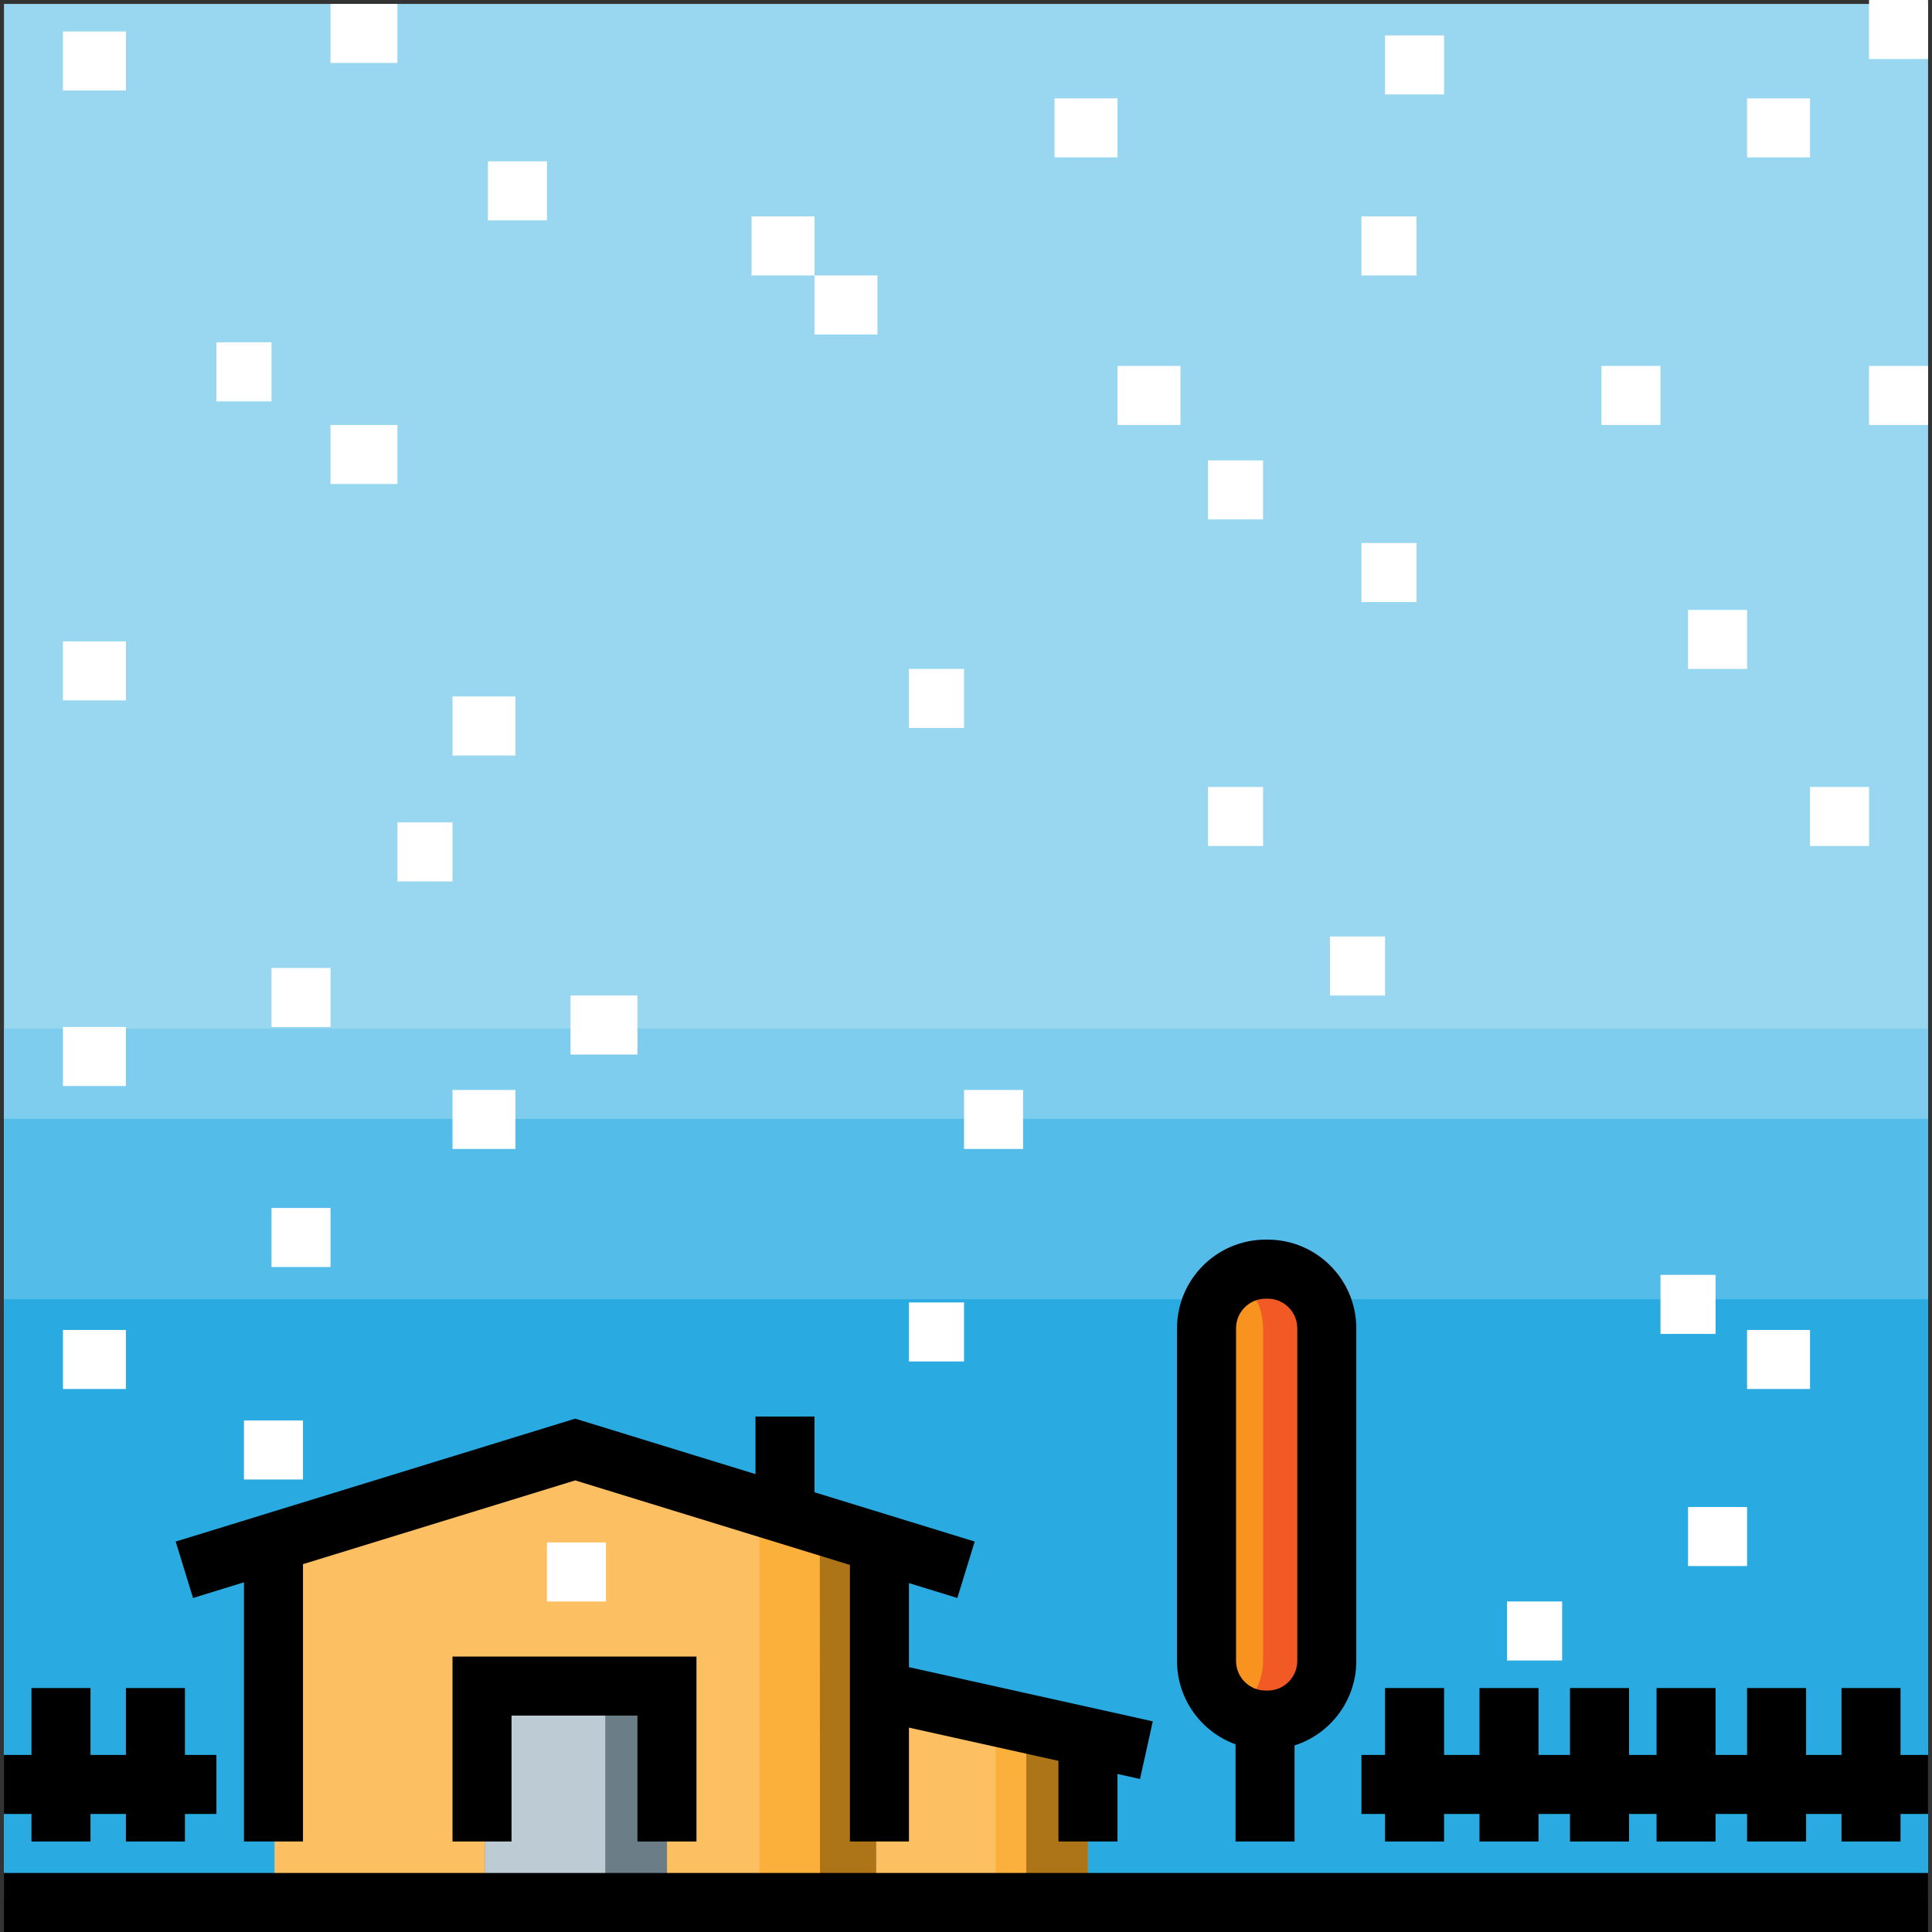
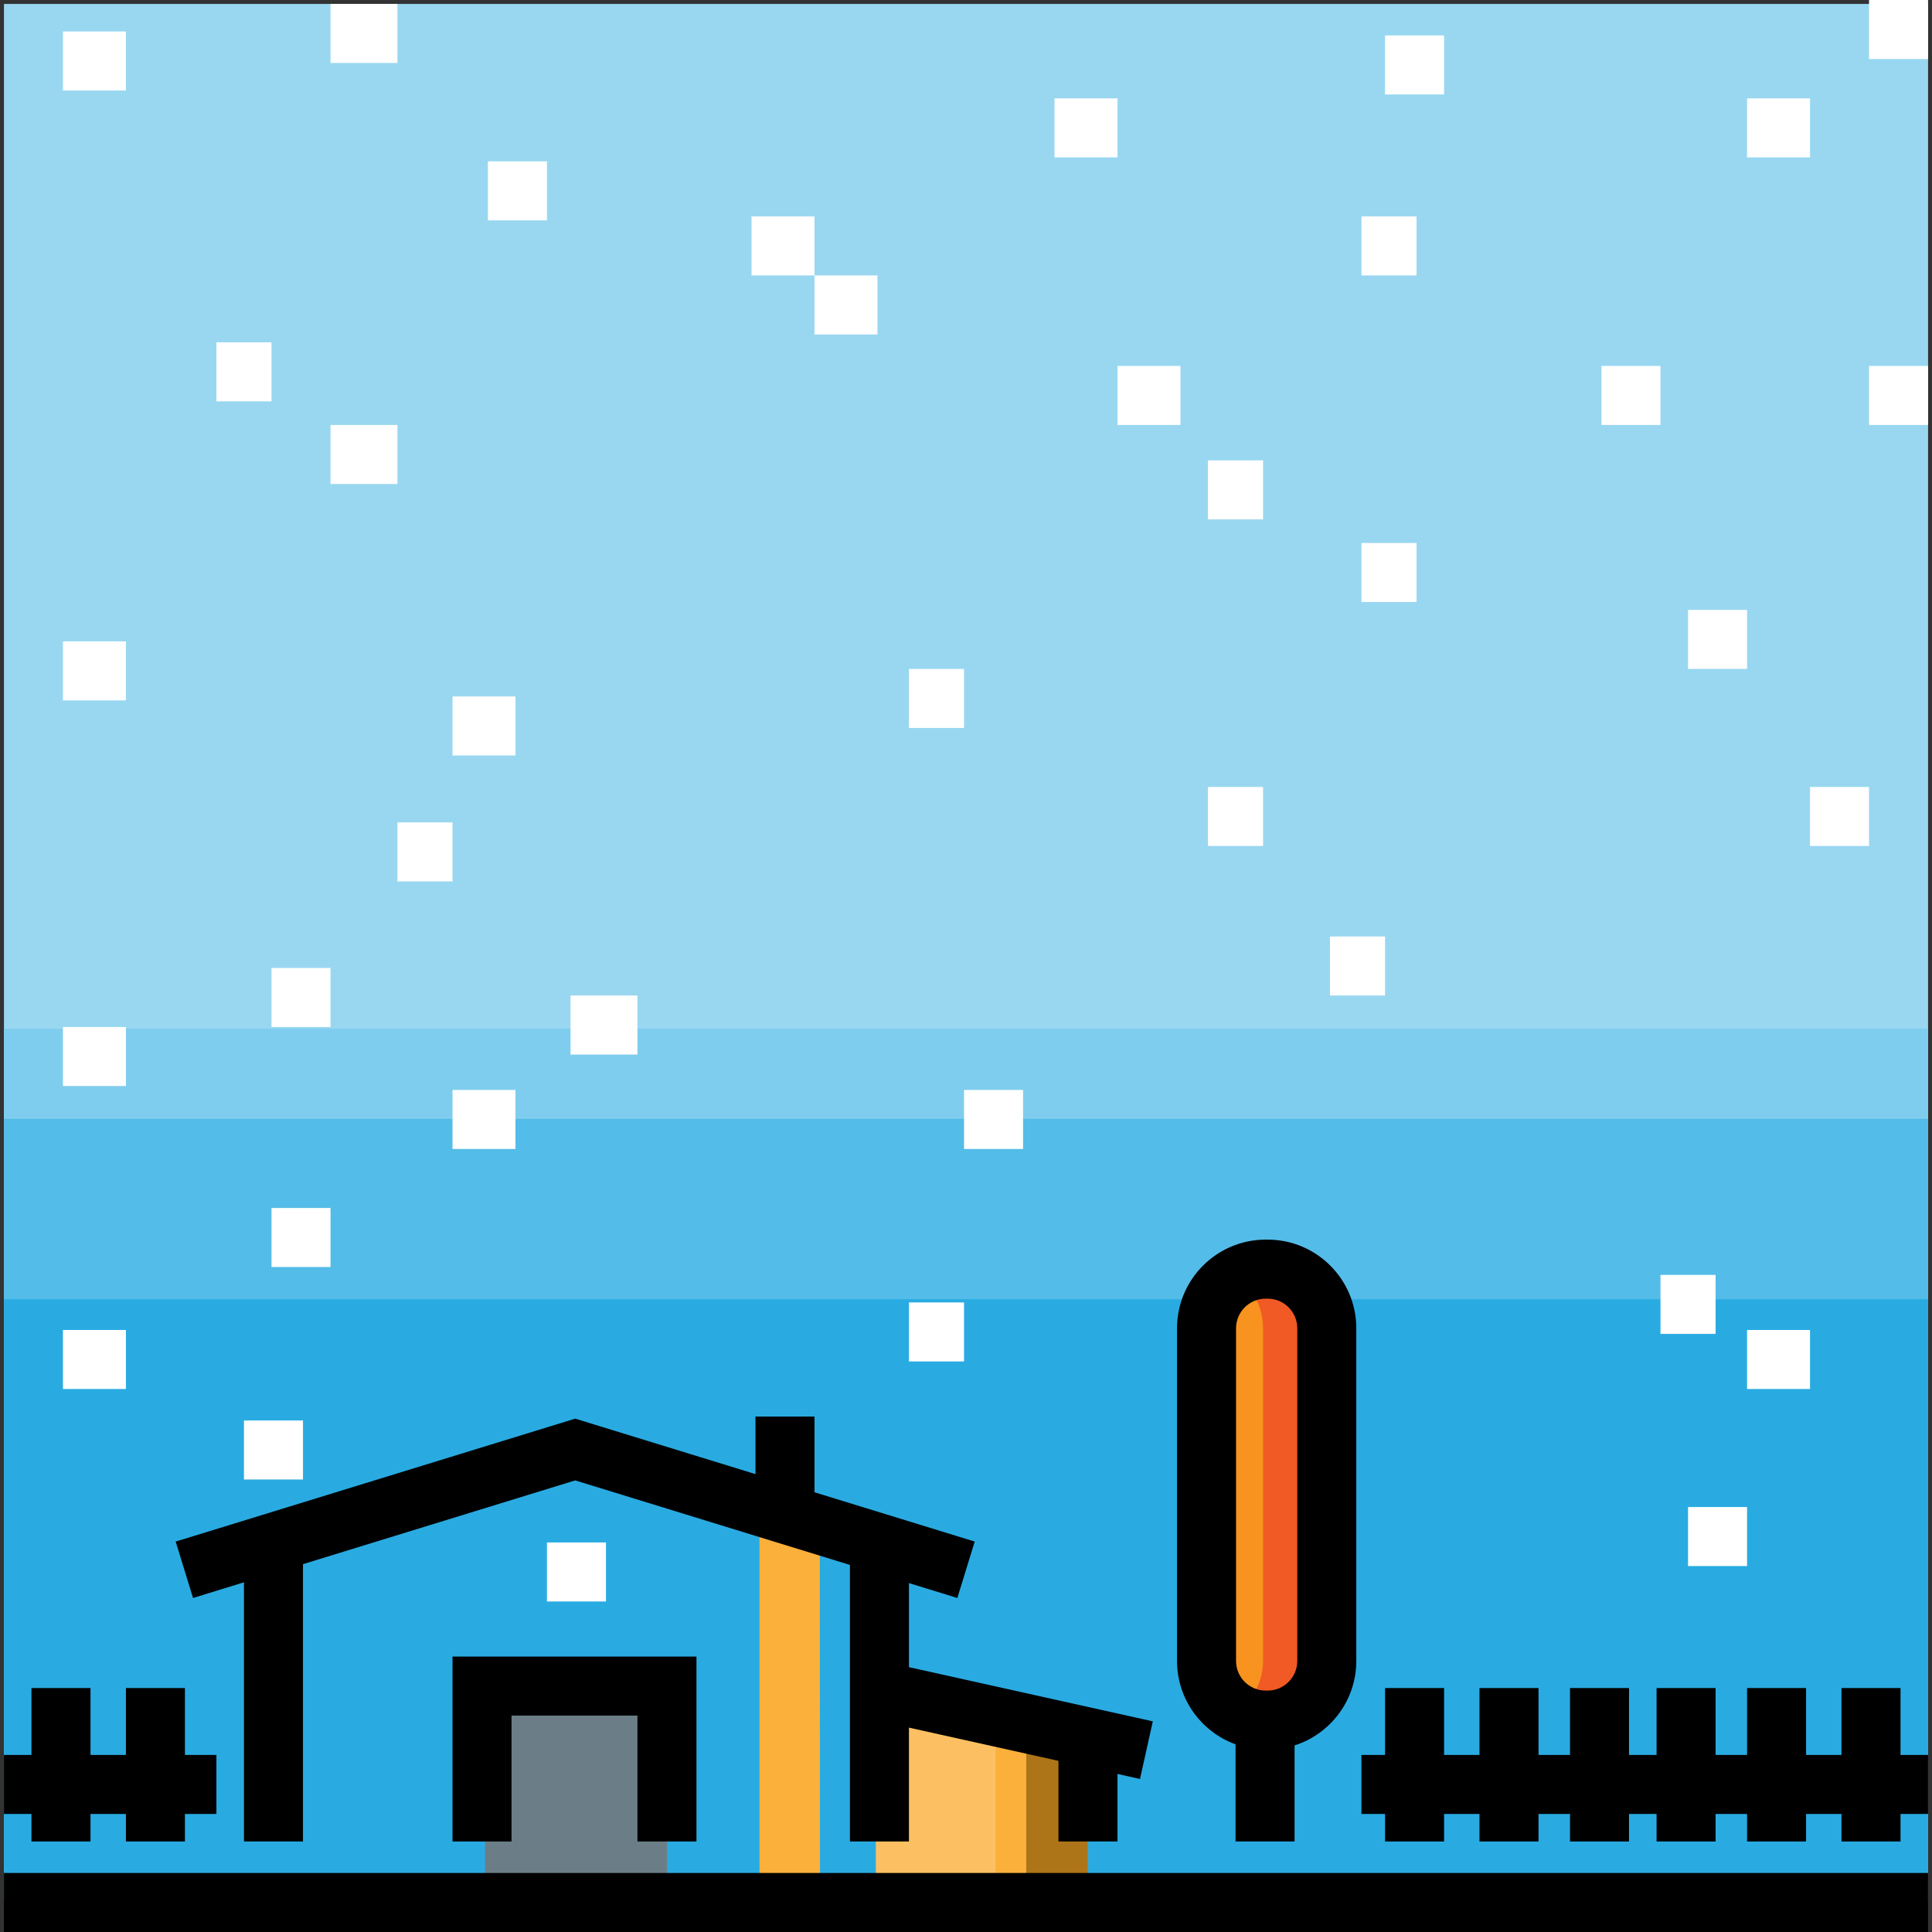
<svg xmlns="http://www.w3.org/2000/svg" version="1.1" id="Layer_1" x="0px" y="0px" viewBox="0 0 512 512" style="enable-background:new 0 0 512 512;" xml:space="preserve">
  <rect x="0" y="0" width="512" height="512" fill="#333333" stroke="none" />
  <rect x="1.053" y="1.043" style="fill:#99D7F1;" width="509.904" height="502.605" />
  <rect x="1.053" y="272.601" style="fill:#7FCDEE;" width="509.904" height="231.047" />
  <rect x="1.053" y="296.501" style="fill:#54BCE8;" width="509.904" height="207.146" />
  <rect x="1.053" y="344.302" style="fill:#29ABE2;" width="509.904" height="159.346" />
  <path style="fill:#F7931E;" d="M335.939,455.844h-0.521c-8.656,0-15.674-7.018-15.674-15.674v-88.161  c0-8.656,7.018-15.674,15.674-15.674h0.521c8.656,0,15.674,7.018,15.674,15.674v88.161  C351.613,448.826,344.595,455.844,335.939,455.844z" />
  <path style="fill:#F15A24;" d="M336.1,336.335c-2.918,0-6.301,0.842-8.653,2.211c4.743,2.76,7.282,7.841,7.282,13.724v87.64  c0,5.883-2.75,10.964-7.492,13.724c2.351,1.369,5.709,2.21,8.626,2.21c8.8,0,16.594-7.135,16.594-15.935v-87.64  C352.456,343.469,344.9,336.335,336.1,336.335z" />
  <polygon style="fill:#FCC062;" points="288.332,503.647 232.104,503.647 232.104,447.876 288.332,463.81 " />
  <polygon style="fill:#AE7418;" points="288.332,503.647 271.94,503.647 271.94,455.844 288.332,463.81 " />
-   <polygon style="fill:#FCC062;" points="231.429,503.647 72.759,503.647 72.759,408.04 152.431,384.139 231.429,408.04 " />
  <rect x="128.532" y="447.88" style="fill:#6B7E87;" width="48.228" height="55.767" />
-   <rect x="128.532" y="447.88" style="fill:#BDCCD4;" width="31.869" height="55.767" />
-   <polygon style="fill:#AE7418;" points="232.203,503.647 216.169,503.647 216.169,400.073 232.153,408.04 " />
  <g>
    <polygon style="fill:#FBB03B;" points="217.306,503.647 201.272,503.647 201.272,400.073 217.257,408.04  " />
    <polygon style="fill:#FBB03B;" points="271.926,503.647 263.86,503.647 263.86,455.844 271.901,455.844  " />
  </g>
  <rect x="1.043" y="496.358" width="509.914" height="15.642" />
  <rect x="144.945" y="408.766" style="fill:#FFFFFF;" width="15.642" height="15.642" />
  <polygon points="184.57,488.016 168.929,488.016 168.929,454.648 135.56,454.648 135.56,488.016 119.919,488.016 119.919,439.006   184.57,439.006 " />
  <g>
    <rect x="57.352" y="90.721" style="fill:#FFFFFF;" width="14.599" height="15.642" />
    <rect x="87.593" y="112.619" style="fill:#FFFFFF;" width="17.727" height="15.642" />
    <rect x="151.202" y="263.821" style="fill:#FFFFFF;" width="17.727" height="15.642" />
    <rect x="119.919" y="288.847" style="fill:#FFFFFF;" width="16.684" height="15.642" />
    <rect x="440.049" y="337.857" style="fill:#FFFFFF;" width="14.599" height="15.642" />
    <rect x="462.99" y="352.456" style="fill:#FFFFFF;" width="16.684" height="15.642" />
-     <rect x="399.381" y="424.407" style="fill:#FFFFFF;" width="14.599" height="15.642" />
    <rect x="320.13" y="122.004" style="fill:#FFFFFF;" width="14.599" height="15.642" />
    <rect x="360.798" y="143.902" style="fill:#FFFFFF;" width="14.599" height="15.642" />
    <rect x="240.88" y="177.271" style="fill:#FFFFFF;" width="14.599" height="15.642" />
  </g>
  <polygon points="240.88,419.536 253.706,423.482 258.306,408.532 215.853,395.47 215.853,375.397 200.212,375.397 200.212,390.657   152.431,375.956 46.557,408.532 51.157,423.482 64.652,419.33 64.652,488.016 80.293,488.016 80.293,414.518 152.431,392.321   225.238,414.723 225.238,488.016 240.88,488.016 240.88,457.837 280.505,466.644 280.505,488.016 296.147,488.016 296.147,470.119   302.112,471.445 305.506,456.176 240.88,441.815 " />
  <path d="M335.939,328.514h-0.521c-12.955,0-23.495,10.539-23.495,23.495v88.161c0,10.151,6.472,18.819,15.507,22.095v25.751h15.642  v-25.462c9.478-3.027,16.362-11.916,16.362-22.385v-88.161C359.433,339.053,348.893,328.514,335.939,328.514z M343.792,440.17  c0,4.331-3.522,7.853-7.853,7.853h-0.521c-4.331,0-7.853-3.522-7.853-7.853v-88.161c0-4.33,3.522-7.853,7.853-7.853h0.521  c4.331,0,7.853,3.522,7.853,7.853V440.17z" />
  <polygon points="510.957,465.075 503.658,465.075 503.658,447.348 488.016,447.348 488.016,465.075 478.631,465.075   478.631,447.348 462.99,447.348 462.99,465.075 454.648,465.075 454.648,447.348 439.006,447.348 439.006,465.075 431.707,465.075   431.707,447.348 416.065,447.348 416.065,465.075 407.723,465.075 407.723,447.348 392.081,447.348 392.081,465.075   382.697,465.075 382.697,447.348 367.055,447.348 367.055,465.075 360.798,465.075 360.798,480.717 367.055,480.717   367.055,488.016 382.697,488.016 382.697,480.717 392.081,480.717 392.081,488.016 407.723,488.016 407.723,480.717   416.065,480.717 416.065,488.016 431.707,488.016 431.707,480.717 439.006,480.717 439.006,488.016 454.648,488.016   454.648,480.717 462.99,480.717 462.99,488.016 478.631,488.016 478.631,480.717 488.016,480.717 488.016,488.016 503.658,488.016   503.658,480.717 510.957,480.717 " />
  <polygon points="57.352,465.075 49.01,465.075 49.01,447.348 33.369,447.348 33.369,465.075 23.984,465.075 23.984,447.348   8.342,447.348 8.342,465.075 1.043,465.075 1.043,480.717 8.342,480.717 8.342,488.016 23.984,488.016 23.984,480.717   33.369,480.717 33.369,488.016 49.01,488.016 49.01,480.717 57.352,480.717 " />
  <g>
    <rect x="255.479" y="288.847" style="fill:#FFFFFF;" width="15.642" height="15.642" />
    <rect x="240.88" y="345.157" style="fill:#FFFFFF;" width="14.599" height="15.642" />
    <rect x="71.951" y="320.13" style="fill:#FFFFFF;" width="15.642" height="15.642" />
    <rect x="16.684" y="169.971" style="fill:#FFFFFF;" width="16.684" height="15.642" />
    <rect x="424.407" y="96.978" style="fill:#FFFFFF;" width="15.642" height="15.642" />
    <rect x="199.169" y="57.352" style="fill:#FFFFFF;" width="16.684" height="15.642" />
    <rect x="215.853" y="72.994" style="fill:#FFFFFF;" width="16.684" height="15.642" />
    <rect x="320.13" y="208.554" style="fill:#FFFFFF;" width="14.599" height="15.642" />
    <rect x="352.456" y="248.179" style="fill:#FFFFFF;" width="14.599" height="15.642" />
    <rect x="479.674" y="208.554" style="fill:#FFFFFF;" width="15.642" height="15.642" />
    <rect x="495.316" y="96.978" style="fill:#FFFFFF;" width="15.642" height="15.642" />
    <rect x="447.348" y="399.381" style="fill:#FFFFFF;" width="15.642" height="15.642" />
    <rect x="16.684" y="272.163" style="fill:#FFFFFF;" width="16.684" height="15.642" />
    <rect x="495.316" style="fill:#FFFFFF;" width="15.642" height="15.642" />
    <rect x="367.055" y="9.385" style="fill:#FFFFFF;" width="15.642" height="15.642" />
    <rect x="87.593" y="1.043" style="fill:#FFFFFF;" width="17.727" height="15.642" />
    <rect x="119.919" y="184.57" style="fill:#FFFFFF;" width="16.684" height="15.642" />
    <rect x="105.32" y="217.939" style="fill:#FFFFFF;" width="14.599" height="15.642" />
    <rect x="71.951" y="256.521" style="fill:#FFFFFF;" width="15.642" height="15.642" />
    <rect x="16.684" y="352.456" style="fill:#FFFFFF;" width="16.684" height="15.642" />
    <rect x="64.652" y="376.44" style="fill:#FFFFFF;" width="15.642" height="15.642" />
    <rect x="129.303" y="42.754" style="fill:#FFFFFF;" width="15.642" height="15.642" />
    <rect x="16.684" y="8.342" style="fill:#FFFFFF;" width="16.684" height="15.642" />
    <rect x="360.798" y="57.352" style="fill:#FFFFFF;" width="14.599" height="15.642" />
    <rect x="279.462" y="26.069" style="fill:#FFFFFF;" width="16.684" height="15.642" />
    <rect x="296.147" y="96.978" style="fill:#FFFFFF;" width="16.684" height="15.642" />
    <rect x="447.348" y="161.629" style="fill:#FFFFFF;" width="15.642" height="15.642" />
    <rect x="462.99" y="26.069" style="fill:#FFFFFF;" width="16.684" height="15.642" />
  </g>
  <g>
</g>
  <g>
</g>
  <g>
</g>
  <g>
</g>
  <g>
</g>
  <g>
</g>
  <g>
</g>
  <g>
</g>
  <g>
</g>
  <g>
</g>
  <g>
</g>
  <g>
</g>
  <g>
</g>
  <g>
</g>
  <g>
</g>
</svg>